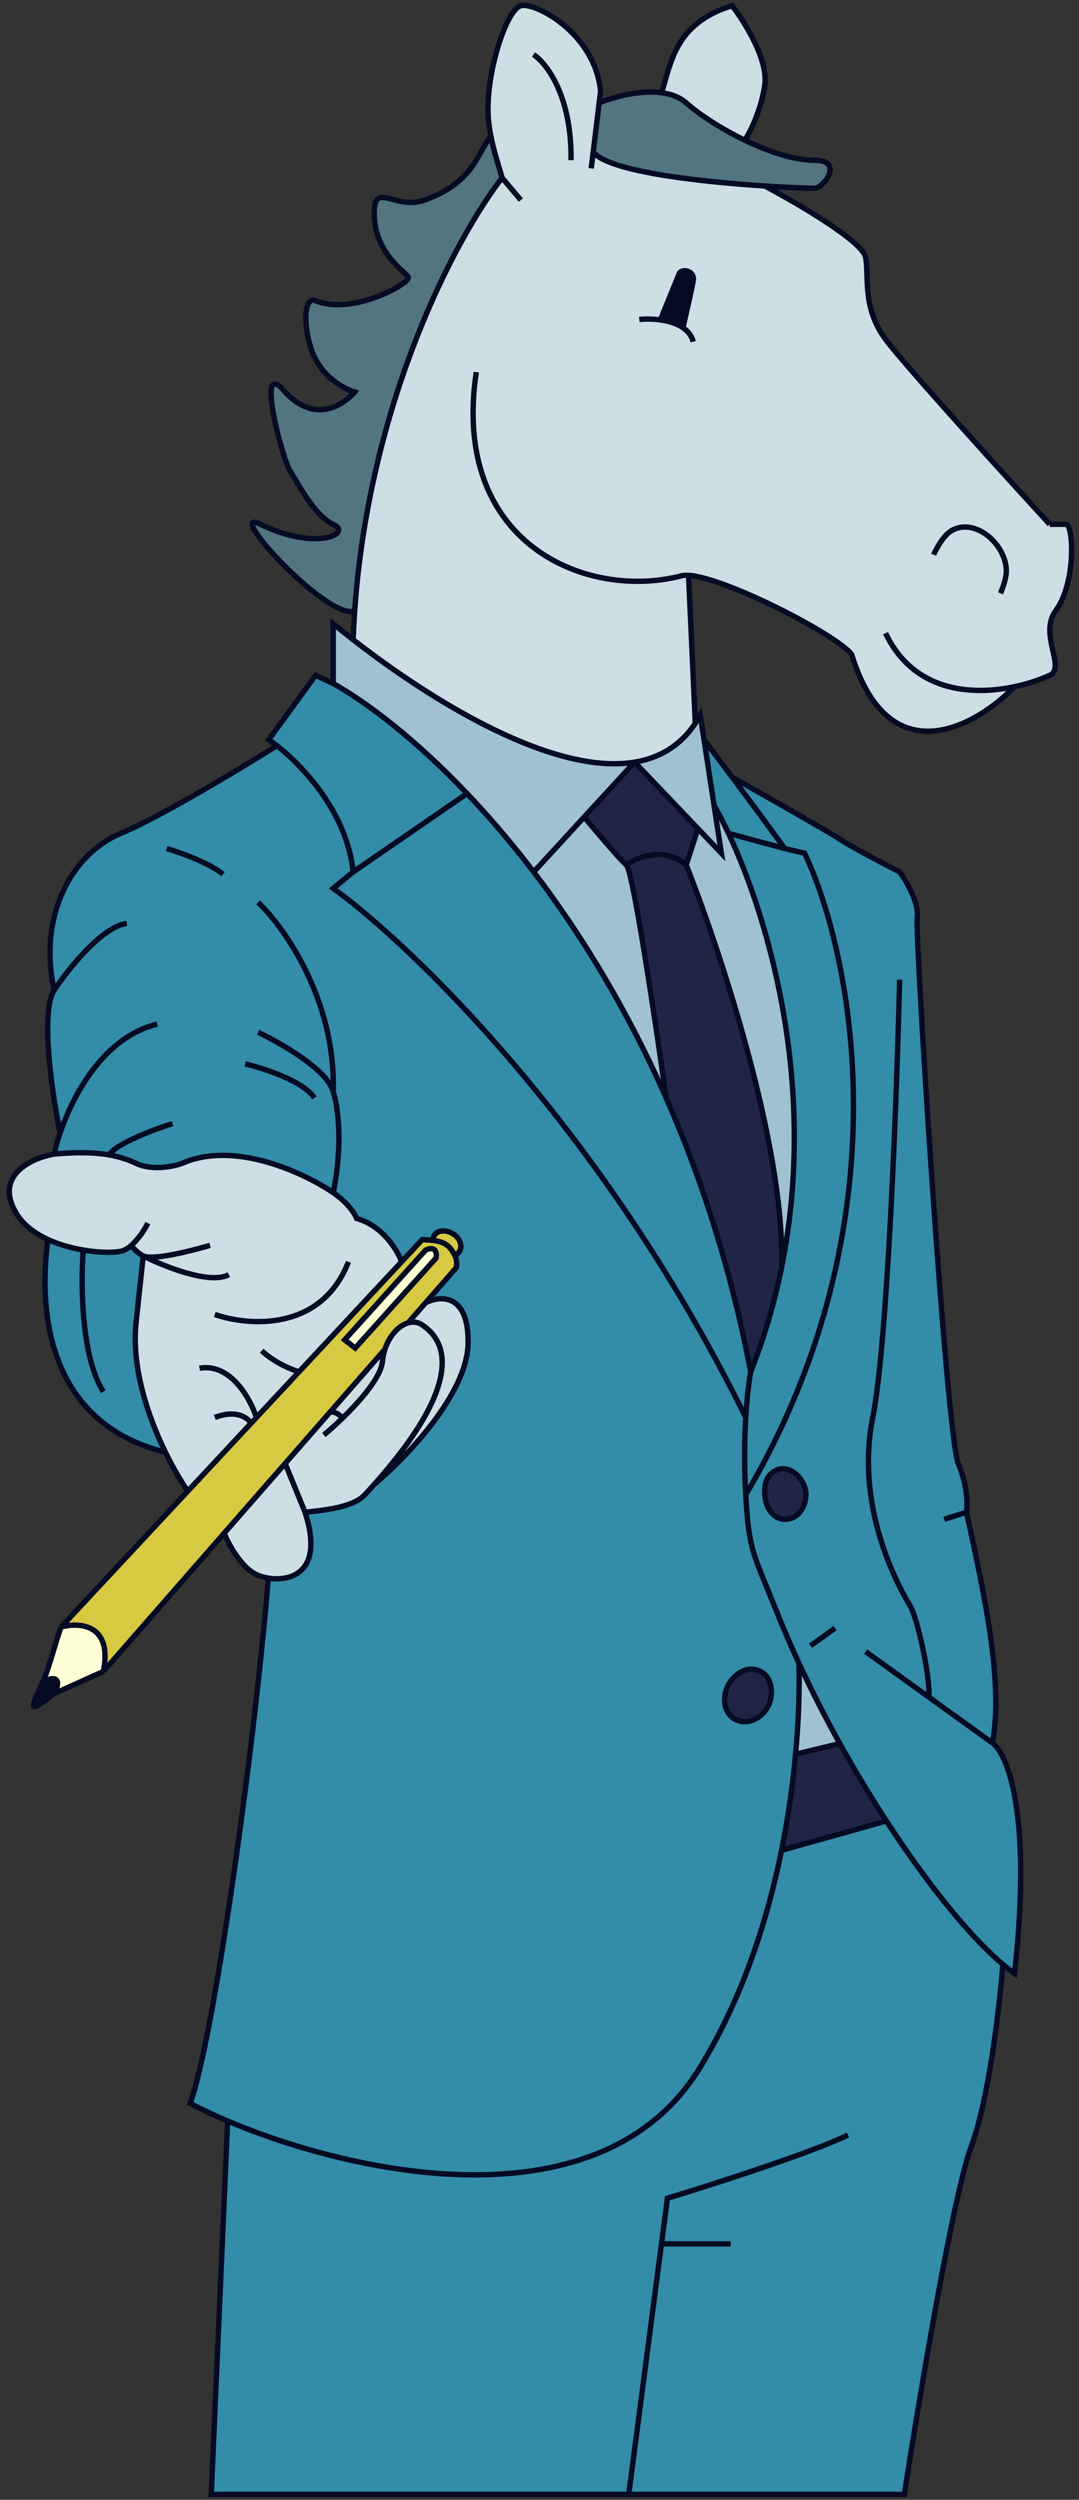
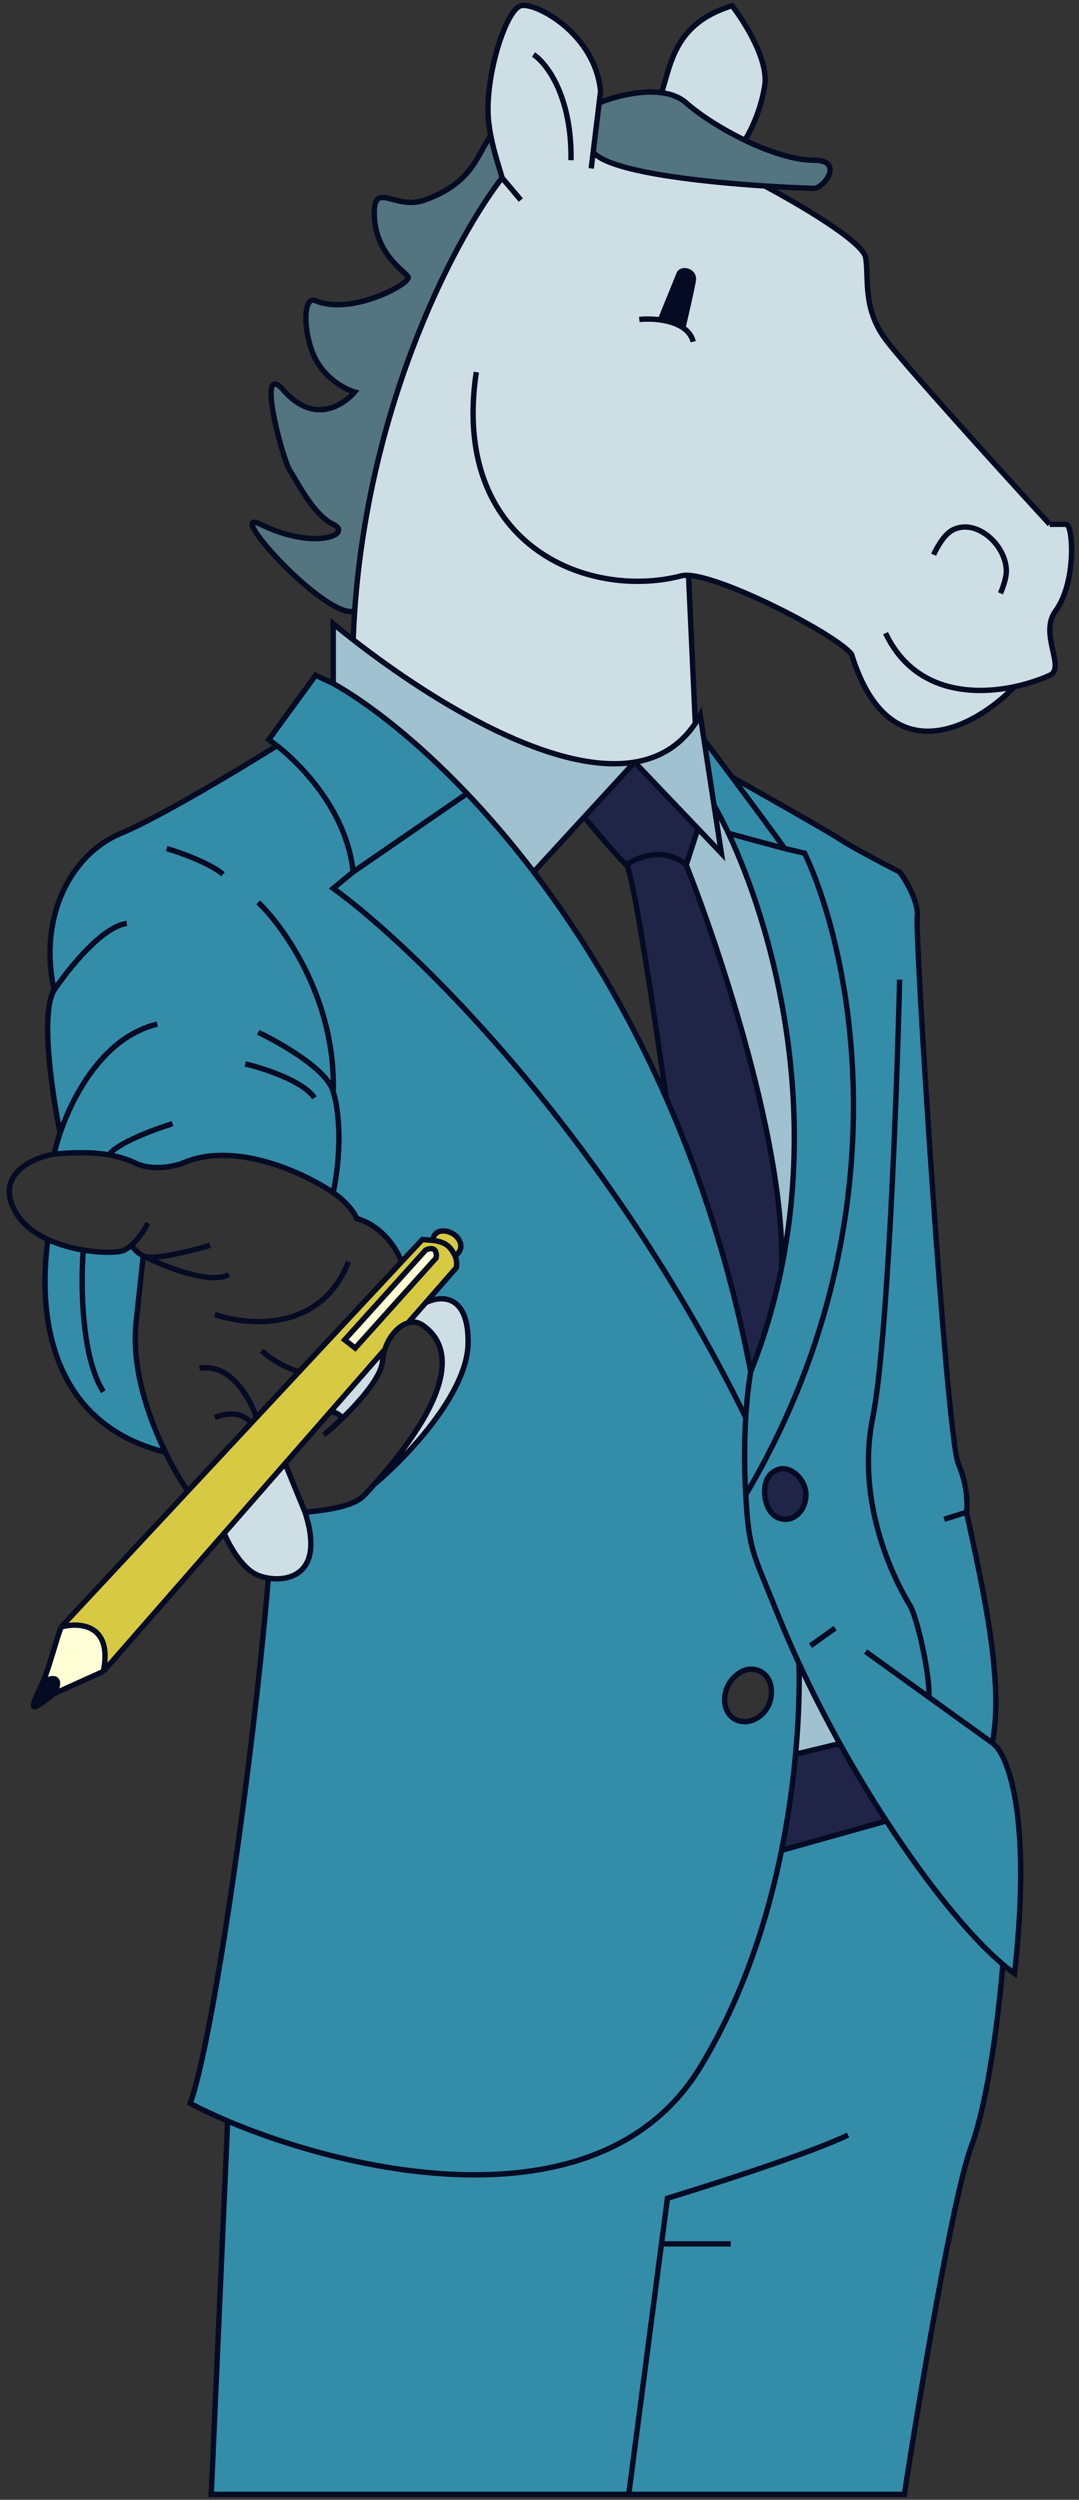
<svg xmlns="http://www.w3.org/2000/svg" width="200" height="463" viewBox="0 0 200 463" fill="none">
  <rect x="0" y="0" width="200" height="463" fill="#333333" stroke="none" />
-   <path d="M26.55 232.614L25.246 244.755C24.287 253.119 27.4 262.302 30.662 268.977C30.676 269.005 30.689 269.033 30.703 269.062C32.163 272.038 33.649 274.509 34.81 276.178L46.528 263.617L47.529 262.545L55.428 254.078L74.433 233.705C73.688 231.607 70.98 227.063 66.111 225.676C65.82 224.881 64.545 222.814 61.763 220.906C56.474 217.292 43.461 211.15 33.723 215.486C32.129 216.064 28.202 216.873 25.246 215.486C23.713 214.766 22.106 214.233 20.222 213.903C17.563 213.435 14.355 213.371 10.03 213.751C5.9 214.471 -1.273 217.691 3.074 224.809C4.368 226.927 6.491 228.476 8.885 229.578C10.986 230.545 13.295 231.168 15.438 231.53C19.061 232.141 22.209 232.008 23.072 231.53C23.456 231.317 23.798 231.144 24.343 230.662C24.789 231.313 25.667 232.18 26.55 232.614Z" fill="#CDDFE5" />
  <path d="M86.76 248.874C86.934 239.508 81.591 239.913 78.897 241.286L75.631 245.02C76.544 244.749 77.468 244.842 78.283 245.405C81.028 247.301 88.286 253.697 69.371 274.929C75.095 270.147 86.587 258.241 86.76 248.874Z" fill="#CDDFE5" />
-   <path d="M56.547 280.095C61.938 279.575 65.825 278.794 67.632 276.843C68.235 276.192 68.814 275.554 69.371 274.929C88.286 253.697 81.028 247.301 78.283 245.405C77.468 244.842 76.544 244.749 75.631 245.02C73.87 245.544 72.151 247.43 71.34 249.926C71.115 250.618 70.96 251.357 70.893 252.127C70.641 255.015 66.879 259.366 63.502 262.644C63.068 262.143 61.981 261.236 61.111 261.62L52.851 271.063L56.547 280.095Z" fill="#CDDFE5" />
  <path d="M63.502 262.644C66.879 259.366 70.641 255.015 70.893 252.127C70.96 251.357 71.115 250.618 71.34 249.926L61.111 261.62C61.981 261.236 63.068 262.143 63.502 262.644Z" fill="#CDDFE5" />
  <path d="M41.548 283.985C42.345 285.941 44.635 290.198 47.417 291.586C48.027 291.89 48.838 292.148 49.736 292.293C53.961 292.976 60.131 291.18 56.547 280.095L52.851 271.063L41.548 283.985Z" fill="#CDDFE5" />
  <path fill-rule="evenodd" clip-rule="evenodd" d="M117.626 141.162C121.87 140.462 125.524 138.482 128.269 134.833C128.478 134.554 128.682 134.265 128.881 133.967L127.626 106.563C134.5 106.974 155.009 117.545 157.84 121.175C164.796 143.723 180.881 134.576 188.054 127.184C190.572 126.649 192.83 125.869 194.575 125.076C197.618 123.693 192.531 117.417 195.661 113.153C199.574 107.823 198.922 97.109 197.618 97.109H194.575C185.88 87.642 167.621 67.537 164.143 62.853C159.796 57 161.1 51.362 160.448 47.677C159.926 44.728 147.768 37.627 141.754 34.445C129.05 33.622 112.79 31.72 109.953 28.164L111.059 19.058L111.323 16.888C110.28 6.134 99.151 0.334 96.542 1.061C93.933 1.788 90.341 12.594 90.456 20.574C90.478 22.099 90.68 23.649 90.967 25.128C91.606 28.432 92.664 31.385 93.064 32.932C84.879 43.461 68.499 73.703 65.743 113.153C65.621 114.912 65.525 116.689 65.458 118.483C81.041 130.588 102.891 143.59 117.626 141.162ZM125.887 50.712L122.409 59.255C123.893 59.462 125.411 59.894 126.578 60.685C127.072 58.59 128.147 53.921 128.495 52.013C128.843 50.105 126.321 49.628 125.887 50.712Z" fill="#CDDFE5" />
  <path d="M122.626 17.171C124.364 17.402 125.963 17.976 127.19 19.058C129.727 21.296 133.761 23.9 138.059 25.97C139.001 24.533 141.059 20.489 141.754 15.806C142.45 11.123 138.059 4.098 135.696 1.061C125.017 4.315 124.365 11.874 122.626 17.171Z" fill="#CDDFE5" />
  <path fill-rule="evenodd" clip-rule="evenodd" d="M144.145 298.957C139.491 287.353 138.821 287.278 138.227 276.843C137.924 271.504 137.982 266.631 138.227 262.545C112.104 209.478 76.366 175.094 61.763 164.535L65.458 161.5C64.36 150.709 56.347 142.045 51.329 138.114C44.663 142.296 29.549 151.397 22.419 154.345C13.507 158.031 6.986 169.305 10.03 183.398C7.421 187.561 9.684 202.766 11.141 209.849C10.648 211.296 10.279 212.625 10.03 213.751C14.355 213.371 17.563 213.435 20.222 213.903C22.106 214.233 23.713 214.766 25.246 215.486C28.202 216.873 32.129 216.064 33.723 215.486C43.461 211.15 56.474 217.292 61.763 220.906C64.545 222.814 65.82 224.881 66.111 225.676C70.98 227.063 73.688 231.607 74.433 233.705L78.283 229.578L80.192 229.734C80.192 229.734 80.306 228.348 81.544 228.061C83.197 227.677 85.221 228.918 85.409 230.601C85.561 231.961 84.322 232.553 84.322 232.553C84.68 233.413 84.691 233.906 84.587 234.782L78.897 241.286C81.591 239.913 86.934 239.508 86.76 248.874C86.587 258.241 75.095 270.147 69.371 274.929C68.814 275.554 68.235 276.192 67.632 276.843C65.825 278.794 61.938 279.575 56.547 280.095C60.131 291.18 53.961 292.976 49.736 292.293C47.152 323.856 39.592 377.789 35.245 389.584C37.251 390.638 39.592 391.744 42.2 392.848C65.871 402.867 111.591 412.742 129.799 382.863C137.778 369.77 142.307 355.361 144.866 342.713C146.191 336.165 146.989 330.09 147.463 324.914C148.395 314.756 148.085 308.063 148.085 308.063C146.679 305.027 145.358 301.982 144.145 298.957ZM140.45 309.364C138.564 308.74 136.962 309.595 135.668 311.099C133.781 313.292 133.743 317.15 136.32 318.47C138.752 319.716 141.678 317.993 142.624 315.435C143.497 313.073 142.846 310.157 140.45 309.364Z" fill="#338DA9" />
  <path d="M25.246 244.755L26.55 232.614C25.667 232.18 24.789 231.313 24.343 230.662C23.798 231.144 23.456 231.317 23.072 231.53C22.209 232.008 19.061 232.141 15.438 231.53C13.295 231.168 10.986 230.545 8.885 229.578C6.886 244.249 9.646 263.773 30.662 268.977C27.4 262.302 24.287 253.119 25.246 244.755Z" fill="#338DA9" />
  <path d="M98.927 161.5C94.775 156.061 90.611 151.223 86.569 146.974L65.458 161.5L61.763 164.535C76.366 175.094 112.104 209.478 138.227 262.545C138.435 259.099 138.775 256.212 139.145 254.078C135.486 234.991 129.979 218.103 123.474 203.344C116.152 186.731 107.566 172.816 98.927 161.5Z" fill="#338DA9" />
  <path d="M61.763 126.594L58.502 125.076L49.808 137.001C50.271 137.313 50.782 137.685 51.329 138.114C56.347 142.045 64.36 150.709 65.458 161.5L86.569 146.974C77.027 136.943 68.169 130.198 61.763 126.594Z" fill="#338DA9" />
  <path d="M145.449 157.164L135.029 154.345C142.757 170.762 151.529 201.772 144.866 234.782C143.577 241.169 141.71 247.632 139.145 254.078C138.775 256.212 138.435 259.099 138.227 262.545C137.982 266.631 137.924 271.504 138.227 276.843C168.098 226.37 157.951 176.604 149.144 158.031L145.449 157.164Z" fill="#338DA9" />
  <path d="M130.495 137.001L132.352 149.142C133.211 150.657 134.113 152.399 135.029 154.345L145.449 157.164C143.533 154.465 139.393 148.887 135.696 143.939C133.69 141.254 131.815 138.754 130.495 137.001Z" fill="#338DA9" />
  <path fill-rule="evenodd" clip-rule="evenodd" d="M145.449 157.164L149.144 158.031C157.951 176.604 168.098 226.37 138.227 276.843C138.821 287.278 139.491 287.353 144.145 298.957C145.358 301.982 146.679 305.027 148.085 308.063C150.412 313.088 152.972 318.089 155.666 322.936C158.438 327.925 161.351 332.751 164.294 337.272C171.926 348.996 179.762 358.672 185.88 363.827C186.631 364.461 187.357 365.026 188.053 365.518C191.356 335.858 186.676 324.686 183.924 322.806C186.184 311.706 182.112 293.754 179.142 280.095C179.359 278.789 179.359 275.155 177.62 271.063C175.446 265.948 169.577 173.425 170.012 169.956C170.36 167.18 167.983 163.162 166.752 161.5C163.926 160.055 157.753 156.817 155.666 155.429C153.579 154.042 141.483 147.191 135.696 143.939C139.393 148.887 143.533 154.465 145.449 157.164ZM141.754 276.843C141.615 274.878 142.134 273.111 143.928 272.29C146.454 271.134 149.396 274.07 149.389 276.843C149.383 279.192 147.803 281.47 145.449 281.396C143.157 281.323 141.917 279.125 141.754 276.843Z" fill="#338DA9" />
  <path d="M61.763 115.536V126.594C68.169 130.198 77.027 136.943 86.569 146.974C90.611 151.223 94.775 156.061 98.927 161.5L108.276 151.331L117.626 141.162C102.891 143.59 81.041 130.588 65.458 118.483C64.182 117.492 62.948 116.507 61.763 115.536Z" fill="#A0C1D0" />
-   <path d="M108.276 151.331L98.927 161.5C107.566 172.816 116.152 186.731 123.474 203.344C121.525 189.396 117.322 161.24 116.104 160.199C114.887 159.159 110.379 153.853 108.276 151.331Z" fill="#A0C1D0" />
  <path d="M133.711 158.031L132.352 149.142L130.495 137.001L129.799 132.448C129.507 132.98 129.201 133.486 128.881 133.967C128.682 134.265 128.478 134.554 128.269 134.833C125.524 138.482 121.87 140.462 117.626 141.162L129.37 153.478L133.711 158.031Z" fill="#A0C1D0" />
  <path d="M132.352 149.142L133.711 158.031L129.37 153.478L127.19 160.199C133.395 175.806 145.618 212.572 144.866 234.782C151.529 201.772 142.757 170.762 135.029 154.345C134.113 152.399 133.211 150.657 132.352 149.142Z" fill="#A0C1D0" />
  <path d="M123.474 203.344C129.979 218.103 135.486 234.991 139.145 254.078C141.71 247.632 143.577 241.169 144.866 234.782C145.618 212.572 133.395 175.806 127.19 160.199C123.061 156.73 118.079 158.754 116.104 160.199C117.322 161.24 121.525 189.396 123.474 203.344Z" fill="#202547" />
  <path d="M117.626 141.162L108.276 151.331C110.379 153.853 114.887 159.159 116.104 160.199C118.079 158.754 123.061 156.73 127.19 160.199L129.37 153.478L117.626 141.162Z" fill="#202547" />
-   <path d="M135.668 311.099C136.962 309.595 138.564 308.74 140.45 309.364C142.846 310.157 143.497 313.073 142.624 315.435C141.678 317.993 138.752 319.716 136.32 318.47C133.743 317.15 133.781 313.292 135.668 311.099Z" fill="#202547" />
  <path d="M143.928 272.29C142.134 273.111 141.615 274.878 141.754 276.843C141.917 279.125 143.157 281.323 145.449 281.396C147.803 281.47 149.383 279.192 149.389 276.843C149.396 274.07 146.454 271.134 143.928 272.29Z" fill="#202547" />
  <path fill-rule="evenodd" clip-rule="evenodd" d="M129.799 382.863C137.778 369.77 142.307 355.361 144.866 342.713L164.294 337.272C171.926 348.996 179.762 358.672 185.88 363.827C185.3 371.402 183.315 388.762 180.011 397.608C176.707 406.453 170.374 444.222 167.621 462H116.54H39.157L42.2 392.848C65.871 402.867 111.591 412.742 129.799 382.863Z" fill="#338DA9" />
  <path d="M155.666 322.936C152.972 318.089 150.412 313.088 148.085 308.063C148.085 308.063 148.395 314.756 147.463 324.914L155.666 322.936Z" fill="#A0C1D0" />
  <path d="M144.866 342.713L164.294 337.272C161.351 332.751 158.438 327.925 155.666 322.936L147.463 324.914C146.989 330.09 146.191 336.165 144.866 342.713Z" fill="#202547" />
-   <path d="M150.884 34.885C152.623 34.937 156.622 29.681 150.884 29.681C147.236 29.681 142.506 28.112 138.059 25.97C133.761 23.9 129.727 21.296 127.19 19.058C125.963 17.976 124.364 17.402 122.626 17.171C118.516 16.625 113.629 17.991 111.059 19.058L109.953 28.164C112.79 31.72 129.05 33.622 141.754 34.445C145.163 34.666 148.315 34.809 150.884 34.885Z" fill="#53757F" />
+   <path d="M150.884 34.885C152.623 34.937 156.622 29.681 150.884 29.681C147.236 29.681 142.506 28.112 138.059 25.97C133.761 23.9 129.727 21.296 127.19 19.058C125.963 17.976 124.364 17.402 122.626 17.171C118.516 16.625 113.629 17.991 111.059 19.058L109.953 28.164C112.79 31.72 129.05 33.622 141.754 34.445C145.163 34.666 148.315 34.809 150.884 34.885" fill="#53757F" />
  <path d="M93.064 32.932C92.664 31.385 91.606 28.432 90.967 25.128C88.23 29.032 87.499 33.895 78.718 37.051C73.284 39.004 69.371 33.473 69.371 39.438C69.371 47.243 75.532 50.507 75.675 51.362C75.892 52.663 65.069 58.47 58.502 55.699C55.898 54.6 56.307 62.44 58.502 66.539C61.071 71.336 65.743 72.61 65.743 72.61C65.743 72.61 59.746 79.981 52.851 72.61C47.139 65.672 52.417 85.185 53.721 87.136C55.025 89.087 58.089 95.385 61.763 97.109C65.458 98.844 58.502 102.096 48.287 97.109C41.179 93.64 60.754 115.061 65.743 113.153C68.499 73.703 84.879 43.461 93.064 32.932Z" fill="#53757F" />
  <path d="M122.409 59.255L125.887 50.712C126.321 49.628 128.843 50.105 128.495 52.013C128.147 53.921 127.072 58.59 126.578 60.685C125.411 59.894 123.893 59.462 122.409 59.255Z" fill="#060B24" />
  <path fill-rule="evenodd" clip-rule="evenodd" d="M80.192 229.734L78.283 229.578L74.433 233.705L55.428 254.078L47.529 262.545L46.528 263.617L34.81 276.178L11.334 301.342C14.683 300.423 20.936 300.784 19.159 309.581L41.548 283.985L52.851 271.063L61.111 261.62L71.34 249.926C72.151 247.43 73.87 245.544 75.631 245.02L78.897 241.286L84.587 234.782C84.691 233.906 84.68 233.413 84.322 232.553C83.434 230.821 82.585 230.029 80.192 229.734ZM63.89 248.163L78.897 231.53C80.818 230.662 80.996 232.139 80.844 232.986L65.846 249.681L63.89 248.163Z" fill="#D8C943" />
  <path d="M81.544 228.061C80.306 228.348 80.192 229.734 80.192 229.734C82.585 230.029 83.434 230.821 84.322 232.553C84.322 232.553 85.561 231.961 85.409 230.601C85.221 228.918 83.197 227.677 81.544 228.061Z" fill="#D8C943" />
  <path d="M78.897 231.53L63.89 248.163L65.846 249.681L80.844 232.986C80.996 232.139 80.818 230.662 78.897 231.53Z" fill="#FFFFD6" />
  <path d="M10.03 313.7L19.159 309.581C20.936 300.784 14.683 300.423 11.334 301.342C10.392 303.727 8.998 309.353 7.856 311.749C9.548 310.387 11.768 310.454 10.03 313.7Z" fill="#FFFFD6" />
  <path d="M10.03 313.7C5.635 317.108 5.201 317.325 7.856 311.749C9.548 310.387 11.768 310.454 10.03 313.7Z" fill="#060B24" />
  <path d="M61.763 126.594V115.536C62.948 116.507 64.182 117.492 65.458 118.483M61.763 126.594L58.502 125.076L49.808 137.001C50.271 137.313 50.782 137.685 51.329 138.114M61.763 126.594C68.169 130.198 77.027 136.943 86.569 146.974M139.145 254.078C138.775 256.212 138.435 259.099 138.227 262.545M139.145 254.078C135.486 234.991 129.979 218.103 123.474 203.344M139.145 254.078C141.71 247.632 143.577 241.169 144.866 234.782M117.626 141.162L108.276 151.331M117.626 141.162L129.37 153.478M117.626 141.162C121.87 140.462 125.524 138.482 128.269 134.832C128.478 134.554 128.682 134.265 128.881 133.967M117.626 141.162C102.891 143.59 81.041 130.588 65.458 118.483M98.927 161.5C94.775 156.061 90.611 151.223 86.569 146.974M98.927 161.5L108.276 151.331M98.927 161.5C107.566 172.816 116.152 186.731 123.474 203.344M132.352 149.142L133.711 158.031L129.37 153.478M132.352 149.142L130.495 137.001M132.352 149.142C133.211 150.657 134.113 152.399 135.029 154.345M130.495 137.001L129.799 132.448C129.507 132.98 129.201 133.486 128.881 133.967M130.495 137.001C131.815 138.754 133.69 141.254 135.696 143.939M145.449 157.164L135.029 154.345M145.449 157.164L149.144 158.031C157.951 176.604 168.098 226.37 138.227 276.843M145.449 157.164C143.533 154.465 139.393 148.887 135.696 143.939M135.029 154.345C142.757 170.762 151.529 201.772 144.866 234.782M138.227 276.843C138.821 287.278 139.491 287.353 144.145 298.957C145.358 301.982 146.679 305.027 148.085 308.063M138.227 276.843C137.924 271.504 137.982 266.631 138.227 262.545M65.458 161.5L86.569 146.974M65.458 161.5L61.763 164.535C76.366 175.094 112.104 209.478 138.227 262.545M65.458 161.5C64.36 150.709 56.347 142.045 51.329 138.114M108.276 151.331C110.379 153.853 114.887 159.159 116.104 160.199M116.104 160.199C117.322 161.24 121.525 189.396 123.474 203.344M116.104 160.199C118.079 158.754 123.061 156.73 127.19 160.199M129.37 153.478L127.19 160.199M127.19 160.199C133.395 175.806 145.618 212.572 144.866 234.782M51.329 138.114C44.663 142.296 29.549 151.397 22.419 154.345C13.507 158.031 6.986 169.305 10.03 183.398M10.03 183.398C7.421 187.561 9.684 202.766 11.141 209.849M10.03 183.398C12.638 179.495 18.986 171.56 23.507 171.04M10.03 213.751C10.279 212.625 10.648 211.296 11.141 209.849M10.03 213.751C5.9 214.471 -1.273 217.691 3.074 224.809C4.368 226.927 6.491 228.476 8.885 229.578M10.03 213.751C14.355 213.371 17.563 213.435 20.222 213.903M29.158 189.685C19.418 192.005 13.658 202.468 11.141 209.849M47.852 167.137C52.706 171.762 62.284 185.262 61.763 202.26M61.763 202.26C60.893 198.271 52.126 193.227 47.852 191.203M61.763 202.26C62.56 204.573 63.675 211.54 61.763 220.906M61.763 220.906C64.545 222.814 65.82 224.881 66.111 225.676C70.98 227.063 73.688 231.607 74.433 233.705M61.763 220.906C56.474 217.292 43.461 211.149 33.723 215.486C32.129 216.064 28.202 216.873 25.246 215.486C23.713 214.766 22.106 214.233 20.222 213.903M45.461 197.057C48.866 197.852 56.199 200.222 58.285 203.344M30.897 157.164C33.361 157.887 38.896 159.852 41.331 161.934M60.024 265.786C60.984 264.988 62.215 263.894 63.502 262.644M56.547 280.095C61.938 279.575 65.825 278.794 67.632 276.843C68.235 276.192 68.814 275.554 69.371 274.929M56.547 280.095L52.851 271.063M56.547 280.095C60.131 291.18 53.961 292.976 49.736 292.293M19.159 309.581L10.03 313.7M19.159 309.581L41.548 283.985M19.159 309.581C20.936 300.784 14.683 300.423 11.334 301.342M10.03 313.7C5.635 317.108 5.201 317.325 7.856 311.749M10.03 313.7C11.768 310.454 9.548 310.387 7.856 311.749M7.856 311.749C8.998 309.353 10.392 303.727 11.334 301.342M11.334 301.342L34.81 276.178M80.192 229.734L78.283 229.578L74.433 233.705M80.192 229.734C80.192 229.734 80.306 228.348 81.544 228.061C83.197 227.677 85.221 228.918 85.409 230.601C85.561 231.961 84.322 232.553 84.322 232.553M80.192 229.734C82.585 230.029 83.434 230.821 84.322 232.553M84.322 232.553C84.68 233.413 84.691 233.906 84.587 234.782L78.897 241.286M41.548 283.985C42.345 285.941 44.635 290.198 47.417 291.586C48.027 291.89 48.838 292.148 49.736 292.293M41.548 283.985L52.851 271.063M52.851 271.063L61.111 261.62M78.897 241.286C81.591 239.913 86.934 239.508 86.76 248.874C86.587 258.241 75.095 270.147 69.371 274.929M78.897 241.286L75.631 245.02M69.371 274.929C88.286 253.697 81.028 247.301 78.283 245.405C77.468 244.842 76.544 244.749 75.631 245.02M34.81 276.178L46.528 263.617M34.81 276.178C33.649 274.509 32.163 272.038 30.703 269.062M25.246 244.755L26.55 232.614M25.246 244.755C24.283 253.155 27.427 262.38 30.703 269.062M25.246 244.755C24.287 253.119 27.4 262.302 30.662 268.977M26.55 232.614C25.667 232.18 24.789 231.313 24.343 230.662M26.55 232.614C28.315 233.481 35.256 231.736 38.94 230.662M26.55 232.614C30.39 234.565 38.94 237.991 42.418 236.083M46.528 263.617C45.955 262.613 43.809 260.992 39.809 262.545M46.528 263.617L47.529 262.545M47.529 262.545C46.405 259.072 42.722 252.387 36.983 253.427M47.529 262.545L55.428 254.078M55.428 254.078C54.134 253.716 50.938 252.43 48.504 250.175M55.428 254.078L74.433 233.705M39.809 243.454C45.968 245.627 59.546 246.72 64.589 233.705M27.419 226.543C26.347 228.575 25.22 229.887 24.343 230.662M24.343 230.662C23.798 231.144 23.456 231.317 23.072 231.53C22.209 232.008 19.061 232.141 15.438 231.53M63.502 262.644C66.879 259.366 70.641 255.015 70.893 252.127C70.96 251.357 71.115 250.618 71.34 249.926M63.502 262.644C63.068 262.143 61.981 261.236 61.111 261.62M61.111 261.62L71.34 249.926M8.885 229.578C6.886 244.249 9.646 263.773 30.662 268.977M8.885 229.578C10.986 230.545 13.295 231.168 15.438 231.53M30.662 268.977L30.703 269.062M30.662 268.977C30.676 269.005 30.689 269.033 30.703 269.062M31.984 208.114C28.635 209.155 21.593 211.769 20.222 213.903M15.438 231.53C14.951 237.6 15.012 251.346 19.159 257.764M49.736 292.293C47.152 323.856 39.592 377.789 35.245 389.584C37.251 390.638 39.592 391.744 42.2 392.848M148.085 308.063C150.412 313.088 152.972 318.089 155.666 322.936M148.085 308.063C148.085 308.063 148.395 314.756 147.463 324.914M150.232 304.811L154.796 301.559M135.696 143.939C141.483 147.191 153.579 154.042 155.666 155.429C157.753 156.817 163.926 160.055 166.752 161.5C167.983 163.162 170.36 167.18 170.012 169.956C169.577 173.425 175.446 265.948 177.62 271.063C179.359 275.155 179.359 278.789 179.142 280.095M179.142 280.095L175.012 281.396M179.142 280.095C182.112 293.754 186.184 311.706 183.924 322.806M183.924 322.806C186.676 324.686 191.356 335.858 188.053 365.518C187.357 365.026 186.631 364.461 185.88 363.827M183.924 322.806L172.186 314.351M160.448 305.895L172.186 314.351M166.752 181.447C166.244 202.696 164.535 248.684 161.752 262.644C158.274 280.095 167.404 295.272 168.708 297.44C170.012 299.608 172.403 310.232 172.186 314.351M93.064 32.932L96.542 37.051M93.064 32.932C92.664 31.385 91.606 28.432 90.967 25.128M93.064 32.932C84.879 43.461 68.499 73.703 65.743 113.153M65.458 118.483C65.525 116.689 65.621 114.912 65.743 113.153M109.584 31.198L109.953 28.164M111.059 19.058L111.323 16.888C110.28 6.134 99.151 0.334 96.542 1.061C93.933 1.788 90.341 12.594 90.456 20.574C90.478 22.099 90.68 23.649 90.967 25.128M111.059 19.058L109.953 28.164M111.059 19.058C113.629 17.991 118.516 16.625 122.626 17.171M109.953 28.164C112.79 31.72 129.05 33.622 141.754 34.445M90.967 25.128C88.23 29.032 87.499 33.895 78.718 37.051C73.284 39.004 69.371 33.473 69.371 39.438C69.371 47.243 75.532 50.507 75.675 51.362C75.892 52.663 65.069 58.47 58.502 55.699C55.898 54.6 56.307 62.44 58.502 66.539C61.071 71.336 65.743 72.61 65.743 72.61C65.743 72.61 59.746 79.981 52.851 72.61C47.139 65.672 52.417 85.185 53.721 87.136C55.025 89.087 58.089 95.385 61.763 97.109C65.458 98.844 58.502 102.096 48.287 97.109C41.179 93.64 60.754 115.061 65.743 113.153M122.626 17.171C124.364 17.402 125.963 17.976 127.19 19.058C129.727 21.296 133.761 23.9 138.059 25.97M122.626 17.171C124.365 11.874 125.017 4.315 135.696 1.061C138.059 4.098 142.45 11.123 141.754 15.806C141.059 20.489 139.001 24.533 138.059 25.97M138.059 25.97C142.506 28.112 147.236 29.681 150.884 29.681C156.622 29.681 152.623 34.937 150.884 34.885C148.315 34.809 145.163 34.666 141.754 34.445M141.754 34.445C147.768 37.627 159.926 44.728 160.448 47.677C161.1 51.362 159.796 57 164.143 62.853C167.621 67.537 185.88 87.642 194.575 97.109M194.575 97.109C195.154 97.109 196.574 97.109 197.618 97.109M194.575 97.109H197.618M197.618 97.109C198.922 97.109 199.574 107.823 195.661 113.153C192.531 117.417 197.618 123.693 194.575 125.076C192.83 125.869 190.572 126.649 188.054 127.184M164.143 117.273C169.308 128.104 180.011 128.892 188.054 127.184M188.054 127.184C180.881 134.576 164.796 143.723 157.84 121.175C155.009 117.545 134.5 106.974 127.626 106.563M88.282 68.924C83.5 100.797 108.799 111.208 126.321 106.649C126.67 106.558 127.11 106.532 127.626 106.563M173.055 102.746C173.055 102.746 174.556 99.245 176.533 98.193C180.818 95.915 186.338 100.726 186.532 105.565C186.602 107.309 185.445 109.901 185.445 109.901M118.496 59.168C119.524 59.065 120.95 59.052 122.409 59.255M128.495 63.287C128.199 62.153 127.497 61.308 126.578 60.685M122.409 59.255L125.887 50.712C126.321 49.628 128.843 50.105 128.495 52.013C128.147 53.921 127.072 58.59 126.578 60.685M122.409 59.255C123.893 59.462 125.411 59.894 126.578 60.685M128.881 133.967L127.626 106.563M42.2 392.848C65.871 402.867 111.591 412.742 129.799 382.863C137.778 369.77 142.307 355.361 144.866 342.713M42.2 392.848L39.157 462H116.54M116.54 462L122.607 415.603M116.54 462H167.621C170.374 444.222 176.707 406.453 180.011 397.608C183.315 388.762 185.3 371.402 185.88 363.827M157.188 395.439C150.406 398.735 132.045 404.618 123.713 407.147L122.607 415.603M122.607 415.603C126.599 415.603 134.755 415.603 135.451 415.603M185.88 363.827C179.762 358.672 171.926 348.996 164.294 337.272M75.631 245.02C73.87 245.544 72.151 247.43 71.34 249.926M144.866 342.713L164.294 337.272M144.866 342.713C146.191 336.165 146.989 330.09 147.463 324.914M164.294 337.272C161.351 332.751 158.438 327.925 155.666 322.936M155.666 322.936L147.463 324.914M98.886 10.106C101.277 11.665 106.015 17.764 105.841 29.681M135.668 311.099C136.962 309.595 138.564 308.74 140.45 309.364C142.846 310.157 143.497 313.073 142.624 315.435C141.678 317.993 138.752 319.716 136.32 318.47C133.743 317.15 133.781 313.292 135.668 311.099ZM143.928 272.29C142.134 273.111 141.615 274.878 141.754 276.843C141.917 279.125 143.157 281.323 145.449 281.396C147.803 281.47 149.383 279.192 149.389 276.843C149.396 274.07 146.454 271.134 143.928 272.29ZM78.897 231.53L63.89 248.163L65.846 249.681L80.844 232.986C80.996 232.139 80.818 230.662 78.897 231.53Z" stroke="#060B24" strokeWidth="1.866" strokeLinecap="round" strokeLinejoin="round" />
</svg>